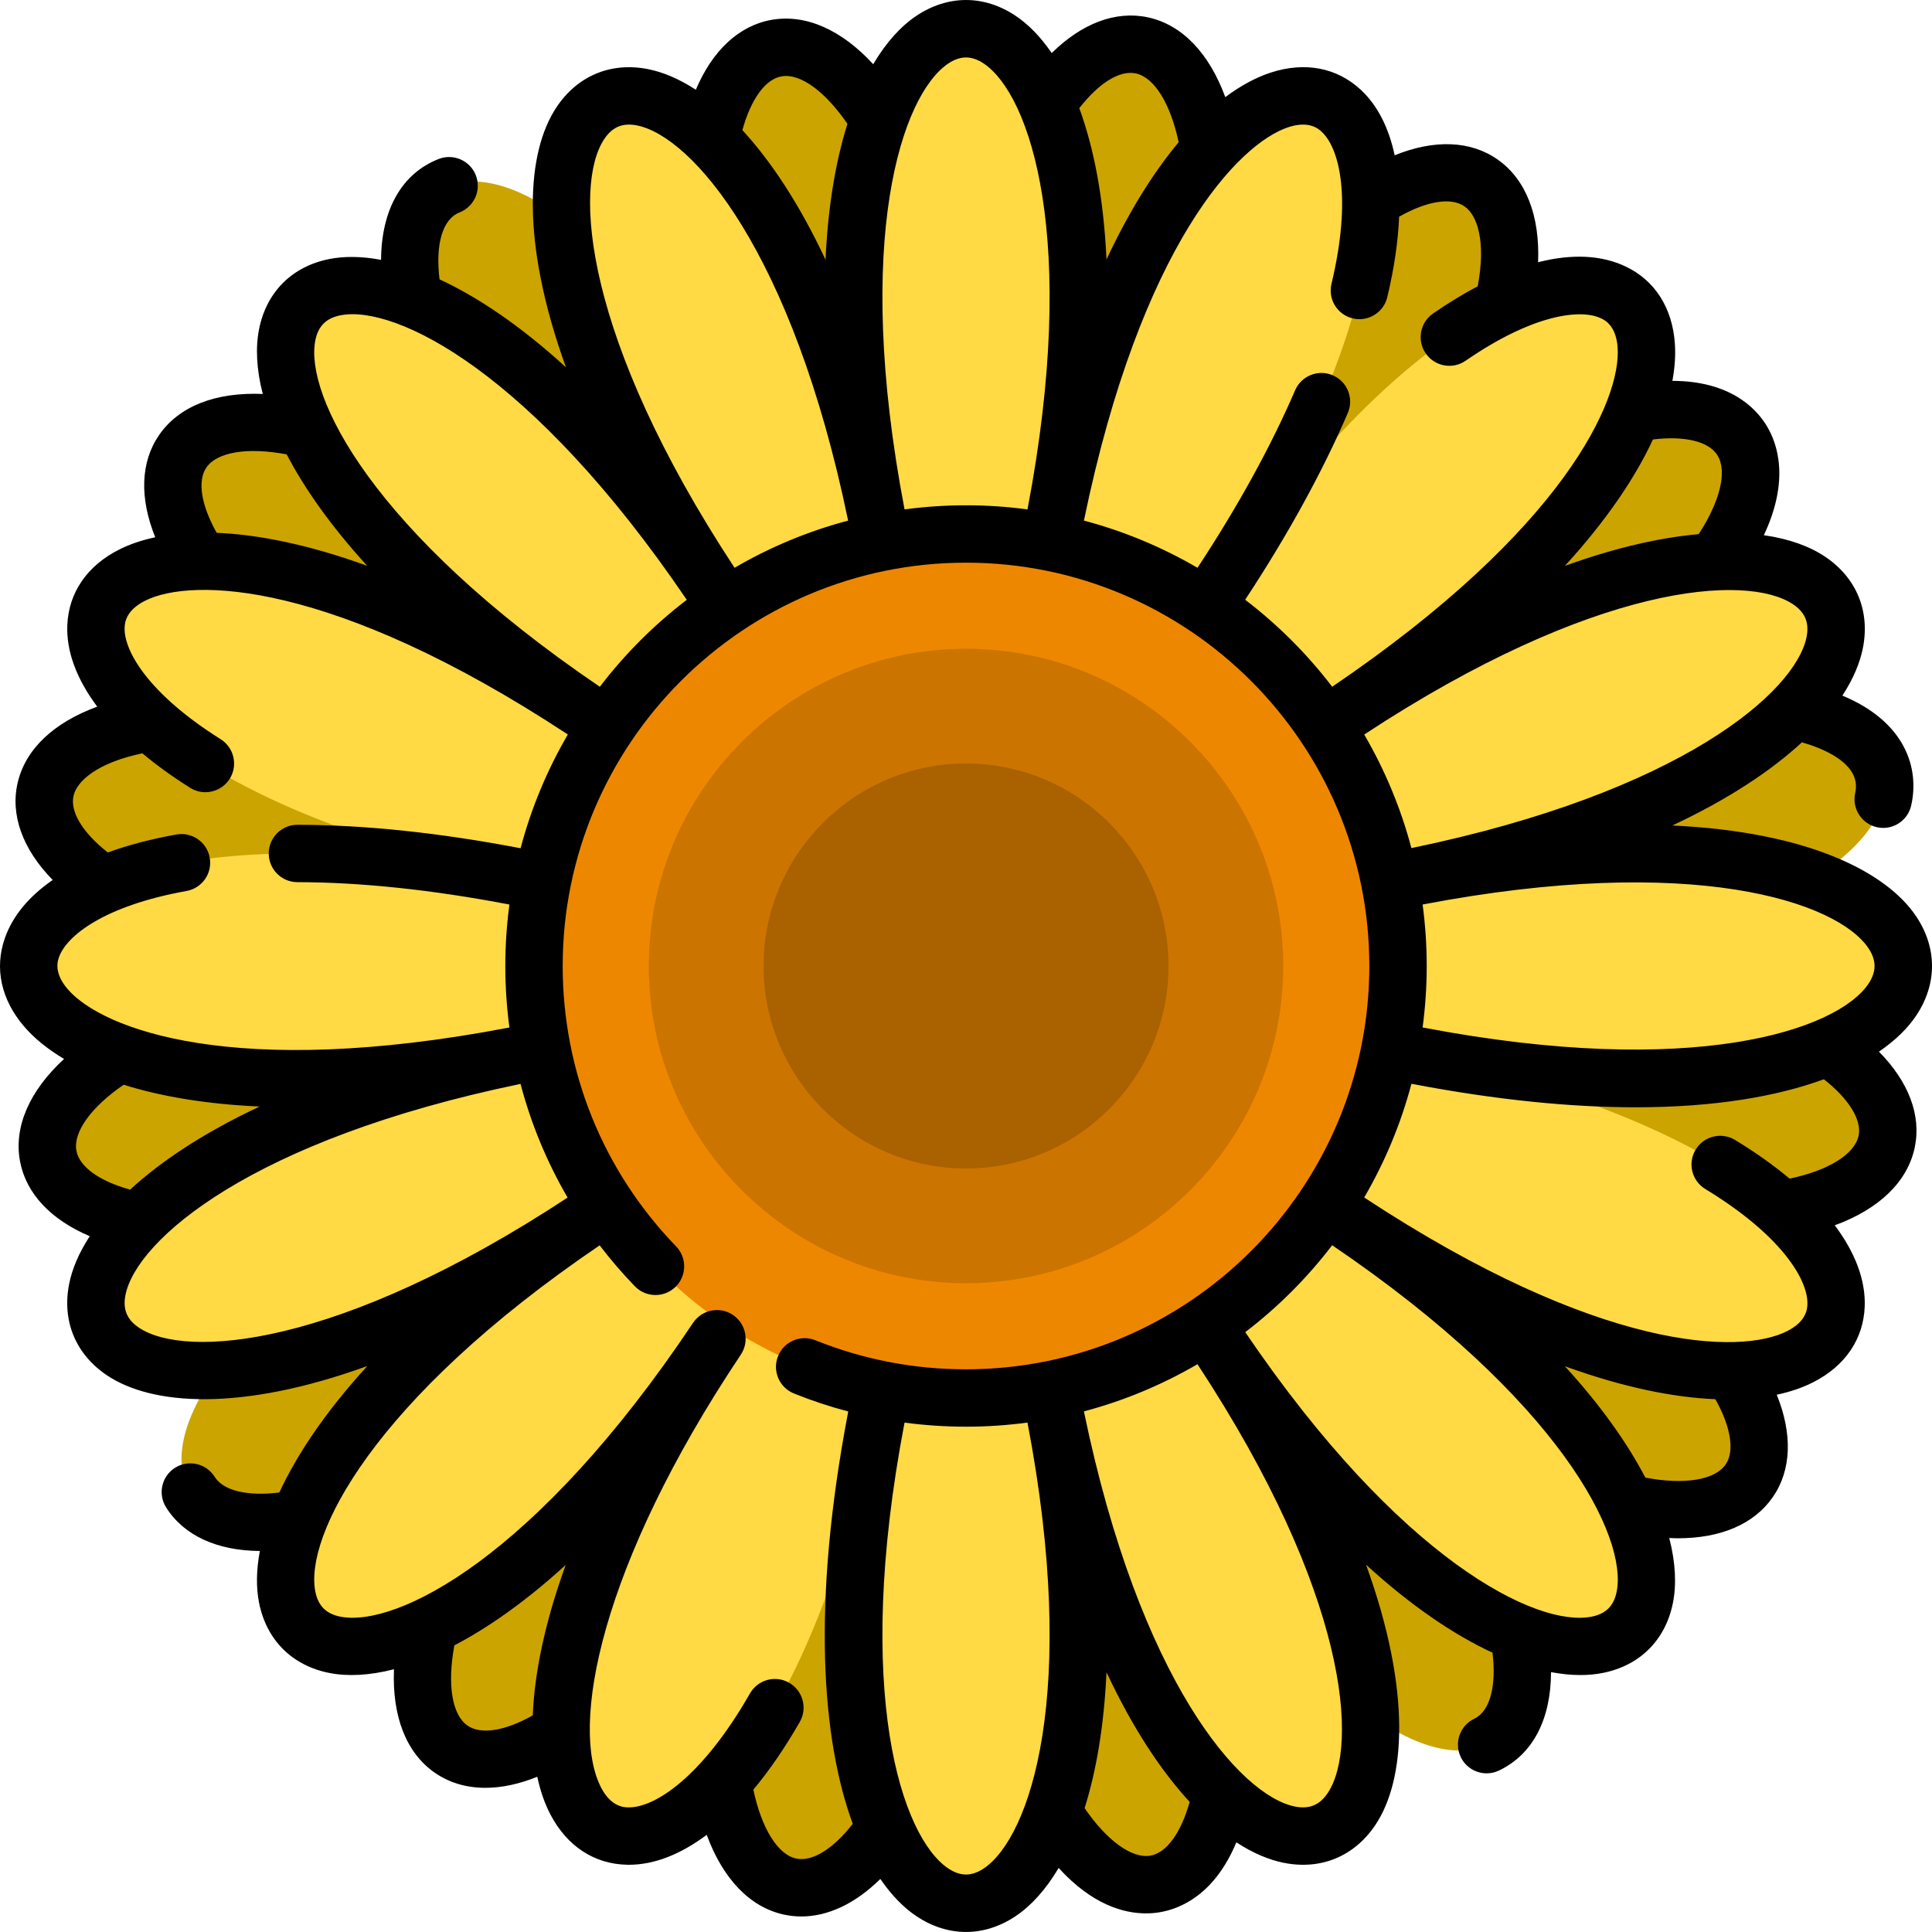
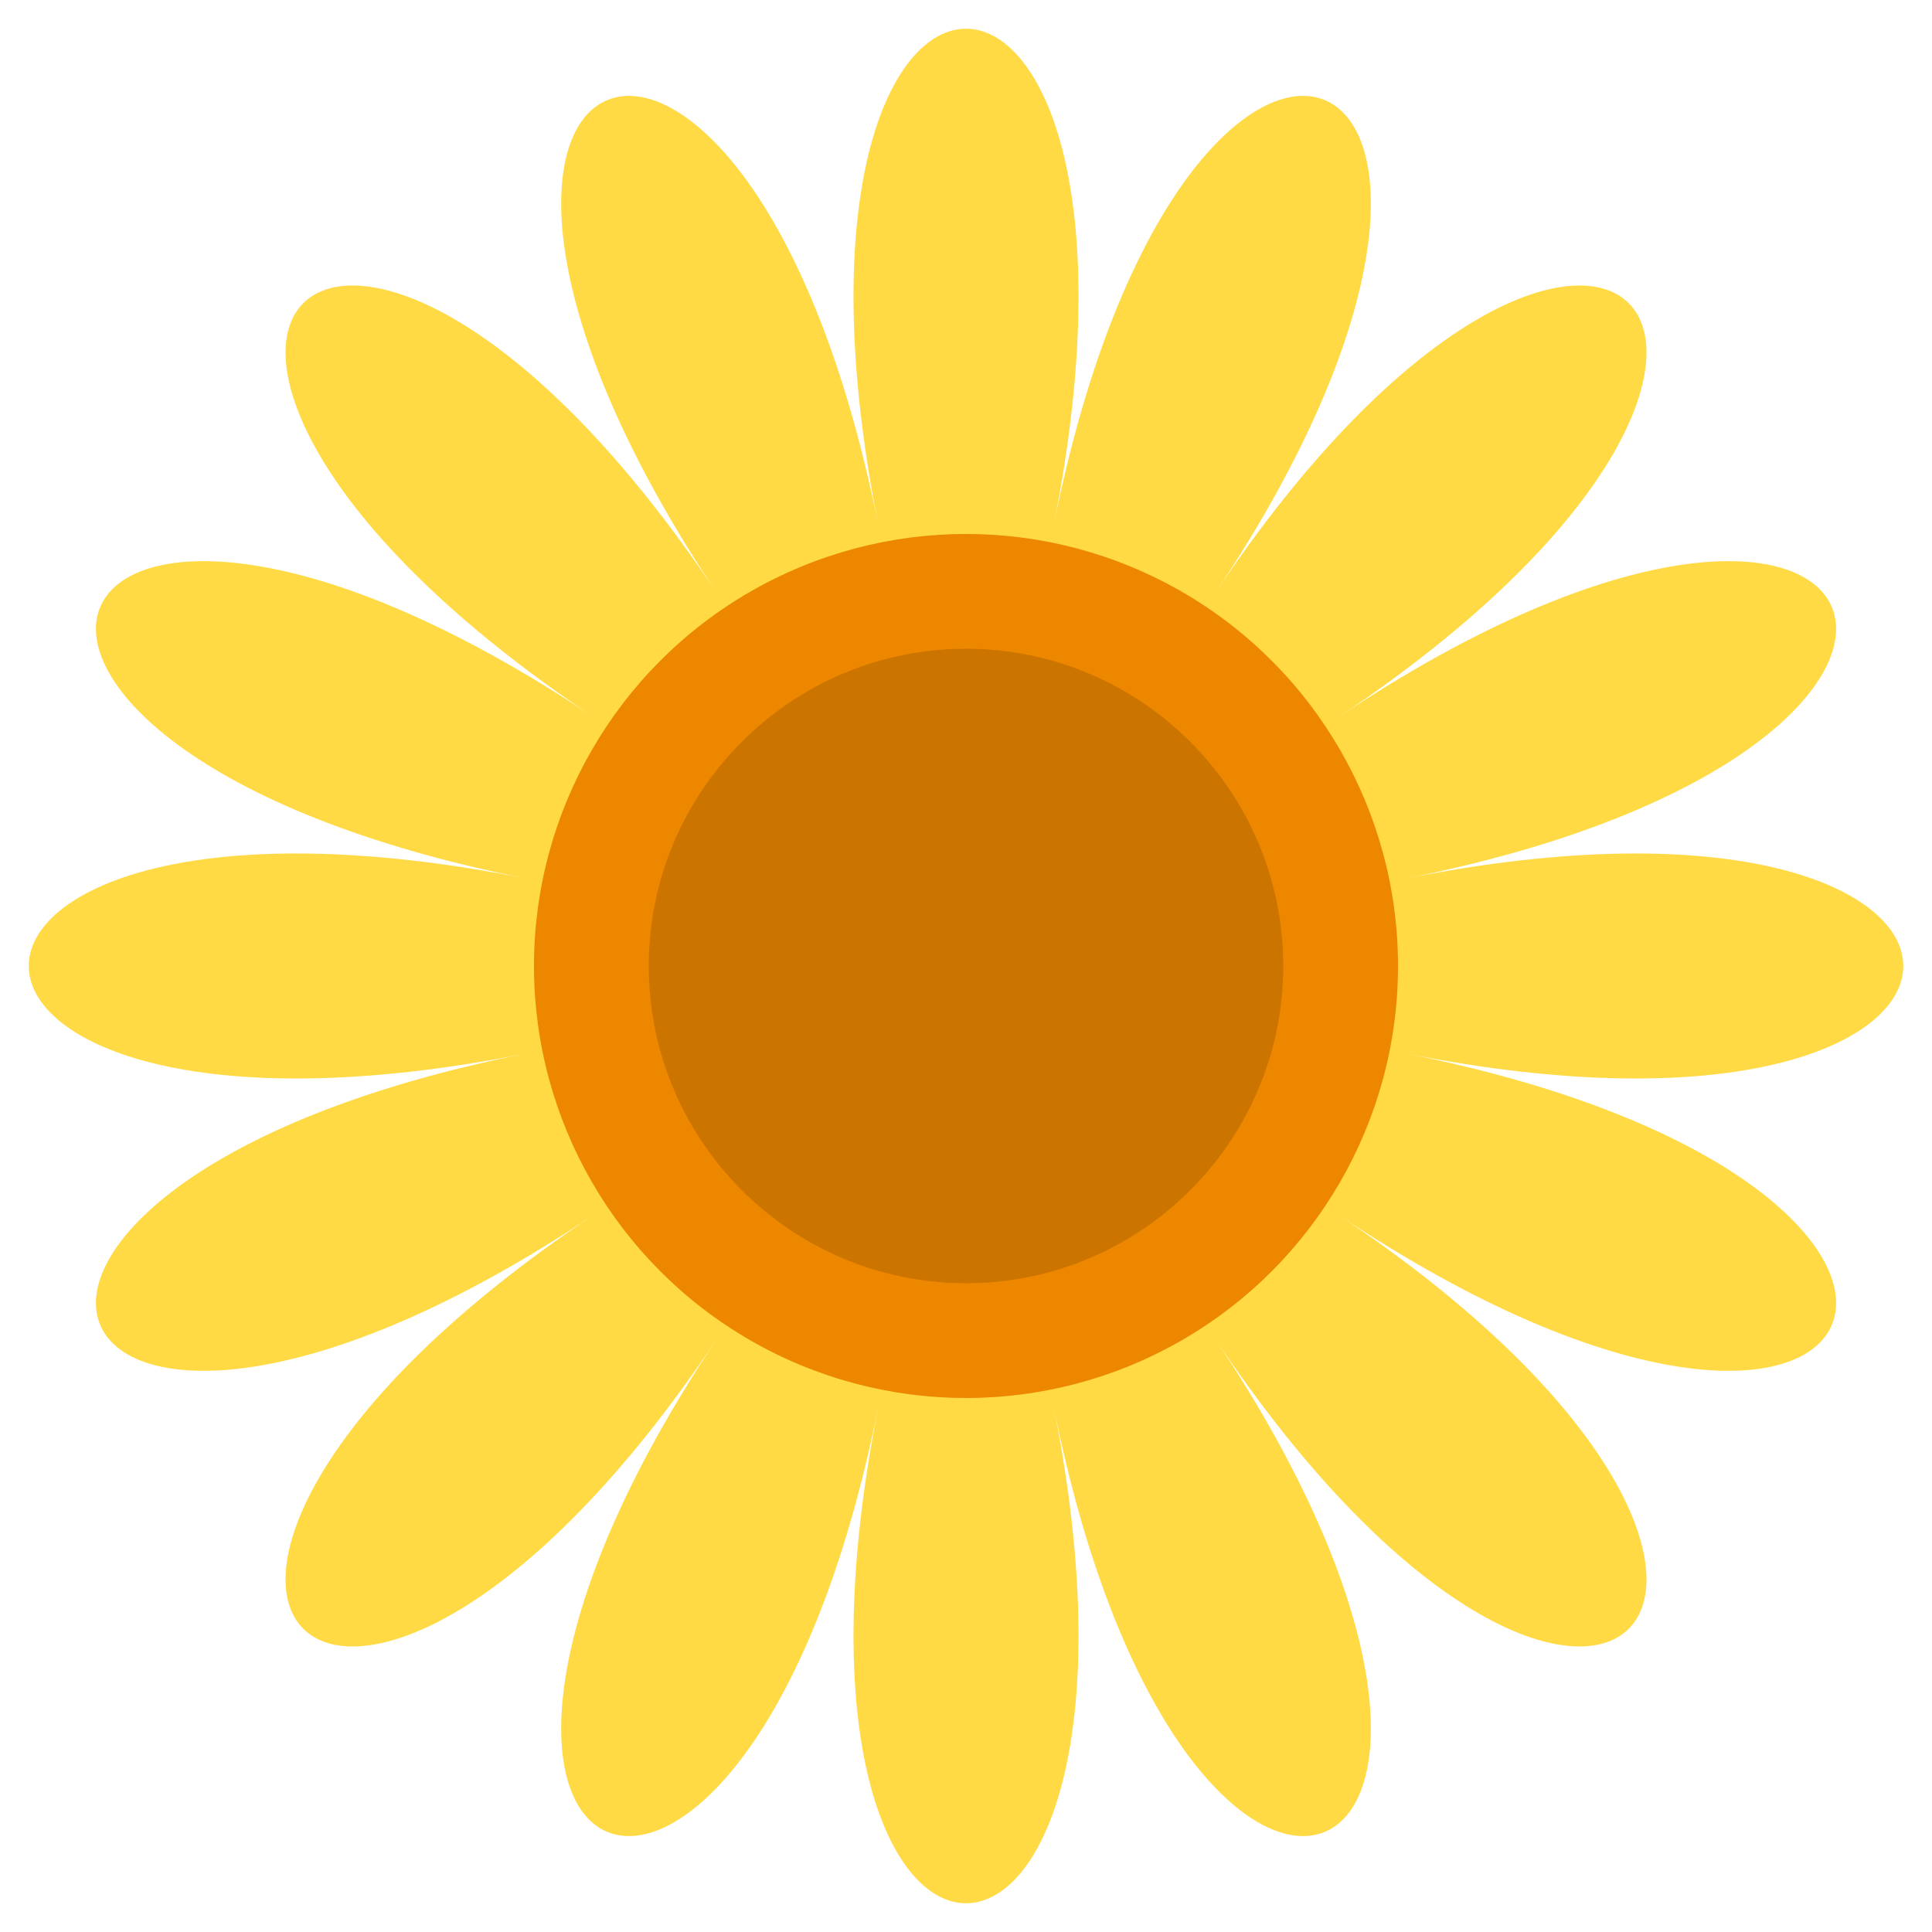
<svg xmlns="http://www.w3.org/2000/svg" height="800px" width="800px" version="1.1" id="Layer_1" viewBox="0 0 512.001 512.001" xml:space="preserve">
-   <path style="fill:#CCA400;" d="M257.07,374.803c1.608,179.25-112.657,157.584-45.546-8.636  c-67.111,166.22-164.386,102.477-38.774-25.408c-125.611,127.886-191.089,31.769-26.1-38.311  c-164.99,70.081-188.701-43.776-9.451-45.384c-179.25,1.608-157.584-112.657,8.636-45.546  c-166.22-67.111-102.477-164.386,25.408-38.775c-127.885-125.611-31.769-191.089,38.312-26.1  c-70.081-164.99,43.776-188.701,45.384-9.451c-1.608-179.25,112.657-157.584,45.546,8.636  c67.111-166.22,164.386-102.477,38.775,25.408c125.611-127.885,191.089-31.769,26.1,38.312  c164.99-70.081,188.701,43.776,9.451,45.384c179.25-1.608,157.584,112.657-8.636,45.546  c166.22,67.111,102.477,164.386-25.408,38.774c127.885,125.611,31.769,191.089-38.312,26.1  C372.535,530.342,258.678,554.053,257.07,374.803z" />
  <g>
    <path style="fill:#FFDA44;" d="M232.826,372.525c-34.972,175.813-142.419,131.306-42.829-17.74   c-99.59,149.047-181.826,66.81-32.78-32.78c-149.047,99.59-193.553-7.857-17.74-42.829c-175.813,34.972-175.813-81.329,0-46.357   c-175.813-34.971-131.306-142.419,17.74-42.829c-149.046-99.59-66.81-181.826,32.78-32.779   c-99.59-149.047,7.857-193.553,42.829-17.74c-34.972-175.813,81.329-175.813,46.357,0c34.972-175.813,142.419-131.307,42.829,17.74   c99.59-149.047,181.826-66.81,32.78,32.78c149.047-99.59,193.553,7.857,17.74,42.829c175.813-34.972,175.813,81.329,0,46.357   c175.813,34.972,131.306,142.419-17.74,42.829c149.047,99.59,66.81,181.826-32.78,32.78c99.59,149.047-7.857,193.553-42.829,17.74   C314.155,548.338,197.854,548.338,232.826,372.525z" />
-     <path style="fill:#FFDA44;" d="M256.004,390.762c-74.309,0-134.763-60.454-134.763-134.763s60.454-134.764,134.763-134.764   s134.764,60.455,134.764,134.764S330.313,390.762,256.004,390.762z" />
  </g>
  <circle style="fill:#EE8700;" cx="256.001" cy="255.999" r="114.491" />
  <path style="fill:#CC7400;" d="M256.004,340.071c-46.358,0-84.072-37.714-84.072-84.072s37.715-84.073,84.072-84.073  s84.073,37.715,84.073,84.073S302.362,340.071,256.004,340.071z" />
-   <path style="fill:#AA6100;" d="M256.004,309.656c-29.587,0-53.657-24.07-53.657-53.658s24.071-53.659,53.657-53.659  s53.659,24.071,53.659,53.659S285.592,309.656,256.004,309.656z" />
-   <path d="M497.947,278.7c4.357-2.978,7.638-6.221,9.869-9.558c5.581-8.352,5.581-17.932,0-26.285  c-7.879-11.794-28.75-22.453-64.64-24.088c14.956-7.01,26.242-14.568,34.349-22.039c4.856,1.37,15.941,5.413,14.128,13.382  c-0.932,4.095,1.632,8.169,5.727,9.102c0.569,0.129,1.134,0.191,1.694,0.191c3.47,0,6.605-2.392,7.408-5.919  c2.28-10.02-1.648-22.251-18.229-29.14c2.872-4.404,4.645-8.643,5.426-12.568c1.96-9.852-1.707-18.703-10.059-24.284  c-4.046-2.704-9.455-4.698-16.18-5.659c6.934-14.718,3.626-24.392,0.6-29.236c-2.898-4.641-9.766-11.625-24.838-11.668  c0.664-3.585,0.869-6.898,0.657-9.903c-0.666-9.432-5.271-16.663-12.967-20.362c-6.45-3.1-14.361-3.449-23.277-1.169  c0.494-12.291-3.182-21.897-10.686-27.191c-7.2-5.081-16.839-5.399-27.328-1.153c-1.564-7.367-4.582-13.298-9.018-17.396  c-6.329-5.851-14.785-7.457-23.807-4.524c-3.835,1.246-7.894,3.392-12.059,6.511c-4.28-11.66-11.452-19.196-20.496-21.145  c-8.536-1.837-17.501,1.579-25.507,9.462c-2.979-4.362-6.227-7.64-9.566-9.872c-8.352-5.581-17.932-5.581-26.285,0  c-4.058,2.711-7.982,6.961-11.45,12.832c-8.383-9.118-17.852-13.358-26.93-11.761c-8.65,1.52-15.68,8.125-20.084,18.527  c-4.421-2.89-8.676-4.675-12.616-5.457c-9.851-1.959-18.703,1.706-24.285,10.059c-7.879,11.792-9.738,35.158,2.482,68.937  c-12.196-11.133-23.495-18.665-33.5-23.297c-1.135-9.297,0.797-15.963,5.307-17.73c3.91-1.531,5.84-5.942,4.309-9.852  c-1.531-3.91-5.942-5.839-9.852-4.308c-9.826,3.846-15.176,13.52-15.259,26.726c-5.192-0.978-9.806-0.999-13.744-0.214  c-9.852,1.96-16.627,8.734-18.586,18.586c-0.952,4.786-0.721,10.565,0.978,17.168c-12.477-0.527-22.216,3.232-27.482,10.901  c-4.93,7.181-5.202,16.712-1.01,27.078c-3.637,0.771-6.829,1.877-9.565,3.256c-8.455,4.269-13.333,11.341-13.733,19.912  c-0.326,6.986,2.44,14.39,7.922,21.718c-11.456,4.196-18.923,11.175-21.047,20.013c-2.075,8.634,1.274,17.78,9.251,25.923  c-6.279,4.325-10.585,9.491-12.658,15.347c-2.852,8.062-1.013,16.441,5.179,23.593c2.6,3.004,6.086,5.874,10.484,8.482  c-9.181,8.461-13.389,18.047-11.661,27.174c1.614,8.528,8.19,15.449,18.476,19.804c-2.89,4.421-4.675,8.676-5.458,12.616  c-1.96,9.852,1.707,18.703,10.059,24.284c11.792,7.879,35.155,9.741,68.939-2.483c-11.136,12.198-18.671,23.497-23.301,33.502  c-8.496,1.043-14.814-0.449-17.151-4.162c-2.236-3.555-6.929-4.626-10.485-2.387c-3.553,2.236-4.622,6.93-2.386,10.485  c4.708,7.483,13.506,11.487,24.857,11.57c-0.975,5.186-0.995,9.796-0.211,13.732c1.96,9.852,8.734,16.627,18.586,18.586  c4.787,0.953,10.566,0.722,17.169-0.976c-0.521,12.421,3.21,22.143,10.809,27.417c3.86,2.68,8.414,4.006,13.42,4.006  c4.302,0,8.937-0.985,13.747-2.929c0.811,3.804,1.985,7.129,3.461,9.955c4.411,8.447,11.644,13.193,20.366,13.36  c0.157,0.004,0.313,0.005,0.47,0.005c6.7,0,13.693-2.751,20.608-7.932c4.258,11.593,11.379,19.117,20.35,21.114  c1.563,0.349,3.141,0.52,4.726,0.52c7.109,0,14.355-3.455,20.939-9.94c2.976,4.353,6.218,7.632,9.553,9.861  c4.176,2.79,8.66,4.186,13.142,4.186c4.483,0,8.967-1.396,13.143-4.186c4.045-2.703,7.957-6.937,11.418-12.781  c8.887,9.776,17.286,12.04,23.144,12.04c1.345,0,2.559-0.12,3.612-0.294c5.407-0.897,14.519-4.577,20.331-18.534  c4.407,2.874,8.648,4.647,12.575,5.429c9.849,1.962,18.704-1.706,24.284-10.059c7.878-11.792,9.738-35.158-2.483-68.937  c12.196,11.132,23.496,18.672,33.5,23.303c1.084,8.939-0.676,15.528-4.831,17.516c-3.788,1.813-5.388,6.354-3.575,10.141  c1.306,2.728,4.028,4.323,6.864,4.323c1.101,0,2.218-0.24,3.278-0.747c8.968-4.293,13.739-13.552,13.783-26.074  c2.757,0.518,5.354,0.772,7.769,0.771c2.124,0,4.115-0.191,5.954-0.558c9.852-1.96,16.627-8.734,18.586-18.586  c0.952-4.787,0.721-10.567-0.979-17.172c0.768,0.032,1.542,0.072,2.289,0.072c11.338,0,20.176-3.736,25.135-10.883  c4.987-7.19,5.276-16.753,1.067-27.161c3.698-0.786,6.939-1.916,9.707-3.331c8.452-4.32,13.283-11.448,13.601-20.074  c0.256-6.937-2.512-14.254-7.933-21.494c11.727-4.3,19.281-11.52,21.19-20.625C509.217,295.575,505.799,286.667,497.947,278.7z   M495.172,251.304c2.139,3.203,2.139,6.186,0,9.389c-8.214,12.292-46.424,25.3-118.165,11.596c0.714-5.331,1.09-10.768,1.09-16.29  c0-5.523-0.376-10.959-1.09-16.289C448.748,226.003,486.959,239.012,495.172,251.304z M478.762,168.81  c-2.884,14.501-33.183,41.154-104.725,55.945c-2.827-10.67-7.064-20.771-12.502-30.092c61.052-40.135,101.34-42.739,113.635-34.527  C478.372,162.277,479.513,165.033,478.762,168.81z M455.141,120.653c2.638,4.225,0.721,12.165-4.975,20.901  c-10.103,0.895-21.94,3.523-35.45,8.409c11.135-12.185,18.696-23.486,23.334-33.5C446.496,115.443,452.847,116.979,455.141,120.653z   M341.477,33.693c5.509-1.791,7.975,0.483,8.785,1.23c4.629,4.278,8.087,17.396,2.597,40.285c-0.979,4.083,1.537,8.188,5.621,9.167  c4.084,0.984,8.188-1.536,9.167-5.621c1.831-7.631,2.866-14.785,3.135-21.327c7.424-4.189,13.806-5.218,17.379-2.698  c3.254,2.296,5.721,9.028,3.453,21.134c-3.843,2.025-7.797,4.429-11.841,7.221c-3.456,2.386-4.324,7.12-1.937,10.577  c2.384,3.455,7.119,4.326,10.577,1.937c17.953-12.392,30.556-13.793,35.891-11.229c0.983,0.472,3.975,1.911,4.386,7.726  c0.973,13.781-13.962,48.052-75.644,89.902c-6.628-8.671-14.389-16.43-23.061-23.056c11.282-17.146,20.43-33.783,27.199-49.488  c1.663-3.857-0.117-8.331-3.973-9.992c-3.86-1.663-8.331,0.118-9.992,3.973c-6.404,14.861-15.103,30.674-25.866,47.039  c-9.323-5.441-19.428-9.681-30.102-12.509C302.361,64.745,328.351,37.959,341.477,33.693z M301.018,19.463  c4.887,1.053,9.166,7.99,11.339,18.234c-6.521,7.792-13.033,18.05-19.124,31.07c-0.756-16.47-3.417-29.766-7.212-40.102  C291.255,21.959,296.744,18.536,301.018,19.463z M251.31,16.831c3.204-2.138,6.187-2.138,9.388,0  c12.293,8.214,25.302,46.422,11.596,118.166c-5.331-0.714-10.767-1.09-16.289-1.09c-5.523,0-10.959,0.376-16.289,1.09  C226.008,63.253,239.019,25.045,251.31,16.831z M207.115,20.236c4.931-0.871,11.535,3.929,17.46,12.583  c-3.041,9.685-5.146,21.641-5.801,36.011c-7.009-14.955-14.566-26.24-22.036-34.346C199.019,26.262,202.817,20.99,207.115,20.236z   M160.143,36.834c2.139-3.202,4.895-4.343,8.673-3.593c14.502,2.884,41.154,33.184,55.945,104.726  c-10.67,2.827-20.772,7.064-30.092,12.503C154.532,89.417,151.928,49.129,160.143,36.834z M83.568,90.202  c0.751-3.779,2.861-5.887,6.638-6.638c14.507-2.888,50.74,14.919,91.797,75.396c-8.664,6.622-16.417,14.376-23.039,23.039  C98.488,140.942,80.684,104.706,83.568,90.202z M54.688,123.911c2.845-4.146,10.92-5.442,21.281-3.502  c4.692,8.989,11.647,18.918,21.326,29.528c-15.515-5.624-28.847-8.283-39.873-8.734C53.328,133.901,52.26,127.448,54.688,123.911z   M15.648,253.624c1.995-5.64,12.041-13.61,33.79-17.505c4.133-0.74,6.885-4.692,6.144-8.825c-0.74-4.134-4.691-6.884-8.825-6.145  c-6.714,1.202-12.792,2.804-18.185,4.762c-6.71-5.274-10.085-10.843-9.069-15.077c0.929-3.865,6.239-8.678,18.222-11.196  c3.743,3.132,7.976,6.193,12.668,9.142c1.257,0.79,2.656,1.166,4.038,1.166c2.528,0,5.001-1.26,6.446-3.56  c2.234-3.555,1.163-8.249-2.393-10.484c-19.243-12.092-25.738-23.525-25.451-29.642c0.052-1.095,0.208-4.427,5.397-7.047  c12.327-6.222,49.677-5.602,112.053,35.436c-5.448,9.336-9.693,19.455-12.521,30.146c-21.351-4.087-41.239-6.194-59.126-6.219  c-0.003,0-0.007,0-0.011,0c-4.194,0-7.598,3.398-7.604,7.592c-0.006,4.2,3.394,7.609,7.594,7.615  c16.911,0.023,35.812,2.033,56.189,5.927c-0.714,5.33-1.089,10.764-1.089,16.285c0,5.496,0.372,10.939,1.086,16.304  c-73.209,14.012-107.973,0.329-117.013-10.111C14.175,257.788,15.283,254.653,15.648,253.624z M20.256,304.972  c-0.928-4.901,3.861-11.57,12.51-17.502c9.696,3.04,21.669,5.13,36.03,5.777c-14.936,7.003-26.207,14.553-34.308,22.018  C26.32,312.999,21.065,309.247,20.256,304.972z M36.839,351.861c-3.203-2.14-4.344-4.896-3.592-8.674  c2.884-14.5,33.176-41.148,104.7-55.94c2.782,10.561,6.967,20.683,12.471,30.124C89.398,357.472,49.131,360.073,36.839,351.861z   M123.89,457.297c-4.114-2.856-5.406-10.937-3.472-21.262c8.979-4.688,18.898-11.635,29.496-21.3  c-5.624,15.507-8.28,28.831-8.724,39.855C133.816,458.74,127.458,459.771,123.89,457.297z M210.948,492.525  c-4.867-1.084-9.137-8.03-11.299-18.249c4.255-5.1,8.389-11.108,12.307-17.954c2.085-3.645,0.821-8.29-2.824-10.375  c-3.646-2.085-8.29-0.822-10.376,2.823c-12.773,22.322-25.215,30.209-32.079,30.209c-0.057,0-0.114-0.001-0.169-0.002  c-1.116-0.021-4.51-0.086-7.179-5.195c-8.387-16.062-0.389-58.829,36.991-114.773c2.333-3.492,1.394-8.214-2.098-10.547  c-3.492-2.334-8.214-1.394-10.547,2.098c-41.742,62.471-78.768,80.784-93.468,77.874c-3.777-0.751-5.887-2.86-6.638-6.638  c-2.884-14.501,14.908-50.719,75.343-91.761c2.881,3.766,5.993,7.39,9.334,10.844c2.92,3.017,7.733,3.097,10.752,0.178  c3.018-2.92,3.098-7.733,0.178-10.752c-19.381-20.035-30.056-46.424-30.056-74.307c0-58.935,47.948-106.883,106.883-106.883  c58.936,0,106.884,47.948,106.884,106.883c0,58.936-47.948,106.884-106.884,106.884c-13.804,0-27.234-2.591-39.919-7.702  c-3.895-1.572-8.326,0.316-9.894,4.211c-1.569,3.895,0.316,8.326,4.211,9.895c4.713,1.899,9.516,3.488,14.392,4.774  c-9.829,51.336-6.936,87.127,1.198,109.272C220.74,490.053,215.199,493.464,210.948,492.525z M260.698,495.166  c-3.202,2.137-6.186,2.138-9.388,0c-12.292-8.214-25.302-46.42-11.597-118.159c5.368,0.715,10.803,1.082,16.291,1.082  c5.522,0,10.958-0.376,16.289-1.09C286.001,448.743,272.991,486.952,260.698,495.166z M304.832,491.773  c-4.906,0.803-11.508-3.994-17.398-12.597c3.041-9.685,5.145-21.64,5.8-36.007c7.01,14.957,14.566,26.243,22.036,34.349  C312.982,485.756,309.12,491.061,304.832,491.773z M351.867,475.164c-2.141,3.202-4.896,4.341-8.674,3.593  c-14.501-2.884-41.154-33.183-55.946-104.726c10.67-2.828,20.772-7.065,30.092-12.503  C357.478,422.581,360.081,462.869,351.867,475.164z M428.44,421.795c-0.751,3.779-2.86,5.887-6.639,6.639  c-14.5,2.904-50.74-14.918-91.797-75.397c8.663-6.622,16.417-14.376,23.039-23.039C413.521,371.055,431.325,407.29,428.44,421.795z   M457.304,388.112c-2.869,4.135-10.913,5.416-21.262,3.479c-4.69-8.987-11.643-18.914-21.319-29.52  c15.51,5.623,28.841,8.283,39.866,8.732C458.69,378.117,459.753,384.582,457.304,388.112z M492.548,300.975  c-1.027,4.904-7.986,9.206-18.272,11.381c-4.214-3.523-9.045-6.96-14.458-10.251c-3.589-2.182-8.266-1.043-10.447,2.547  c-2.182,3.588-1.041,8.266,2.547,10.447c20.351,12.374,27.298,24.192,27.063,30.553c-0.042,1.102-0.165,4.457-5.325,7.093  c-12.289,6.282-49.615,5.732-112.128-35.399c5.446-9.332,9.689-19.446,12.518-30.132c22.807,4.37,42.552,6.232,59.388,6.232  c21.072,0,37.596-2.908,49.909-7.429C489.944,291.201,493.429,296.772,492.548,300.975z" />
</svg>